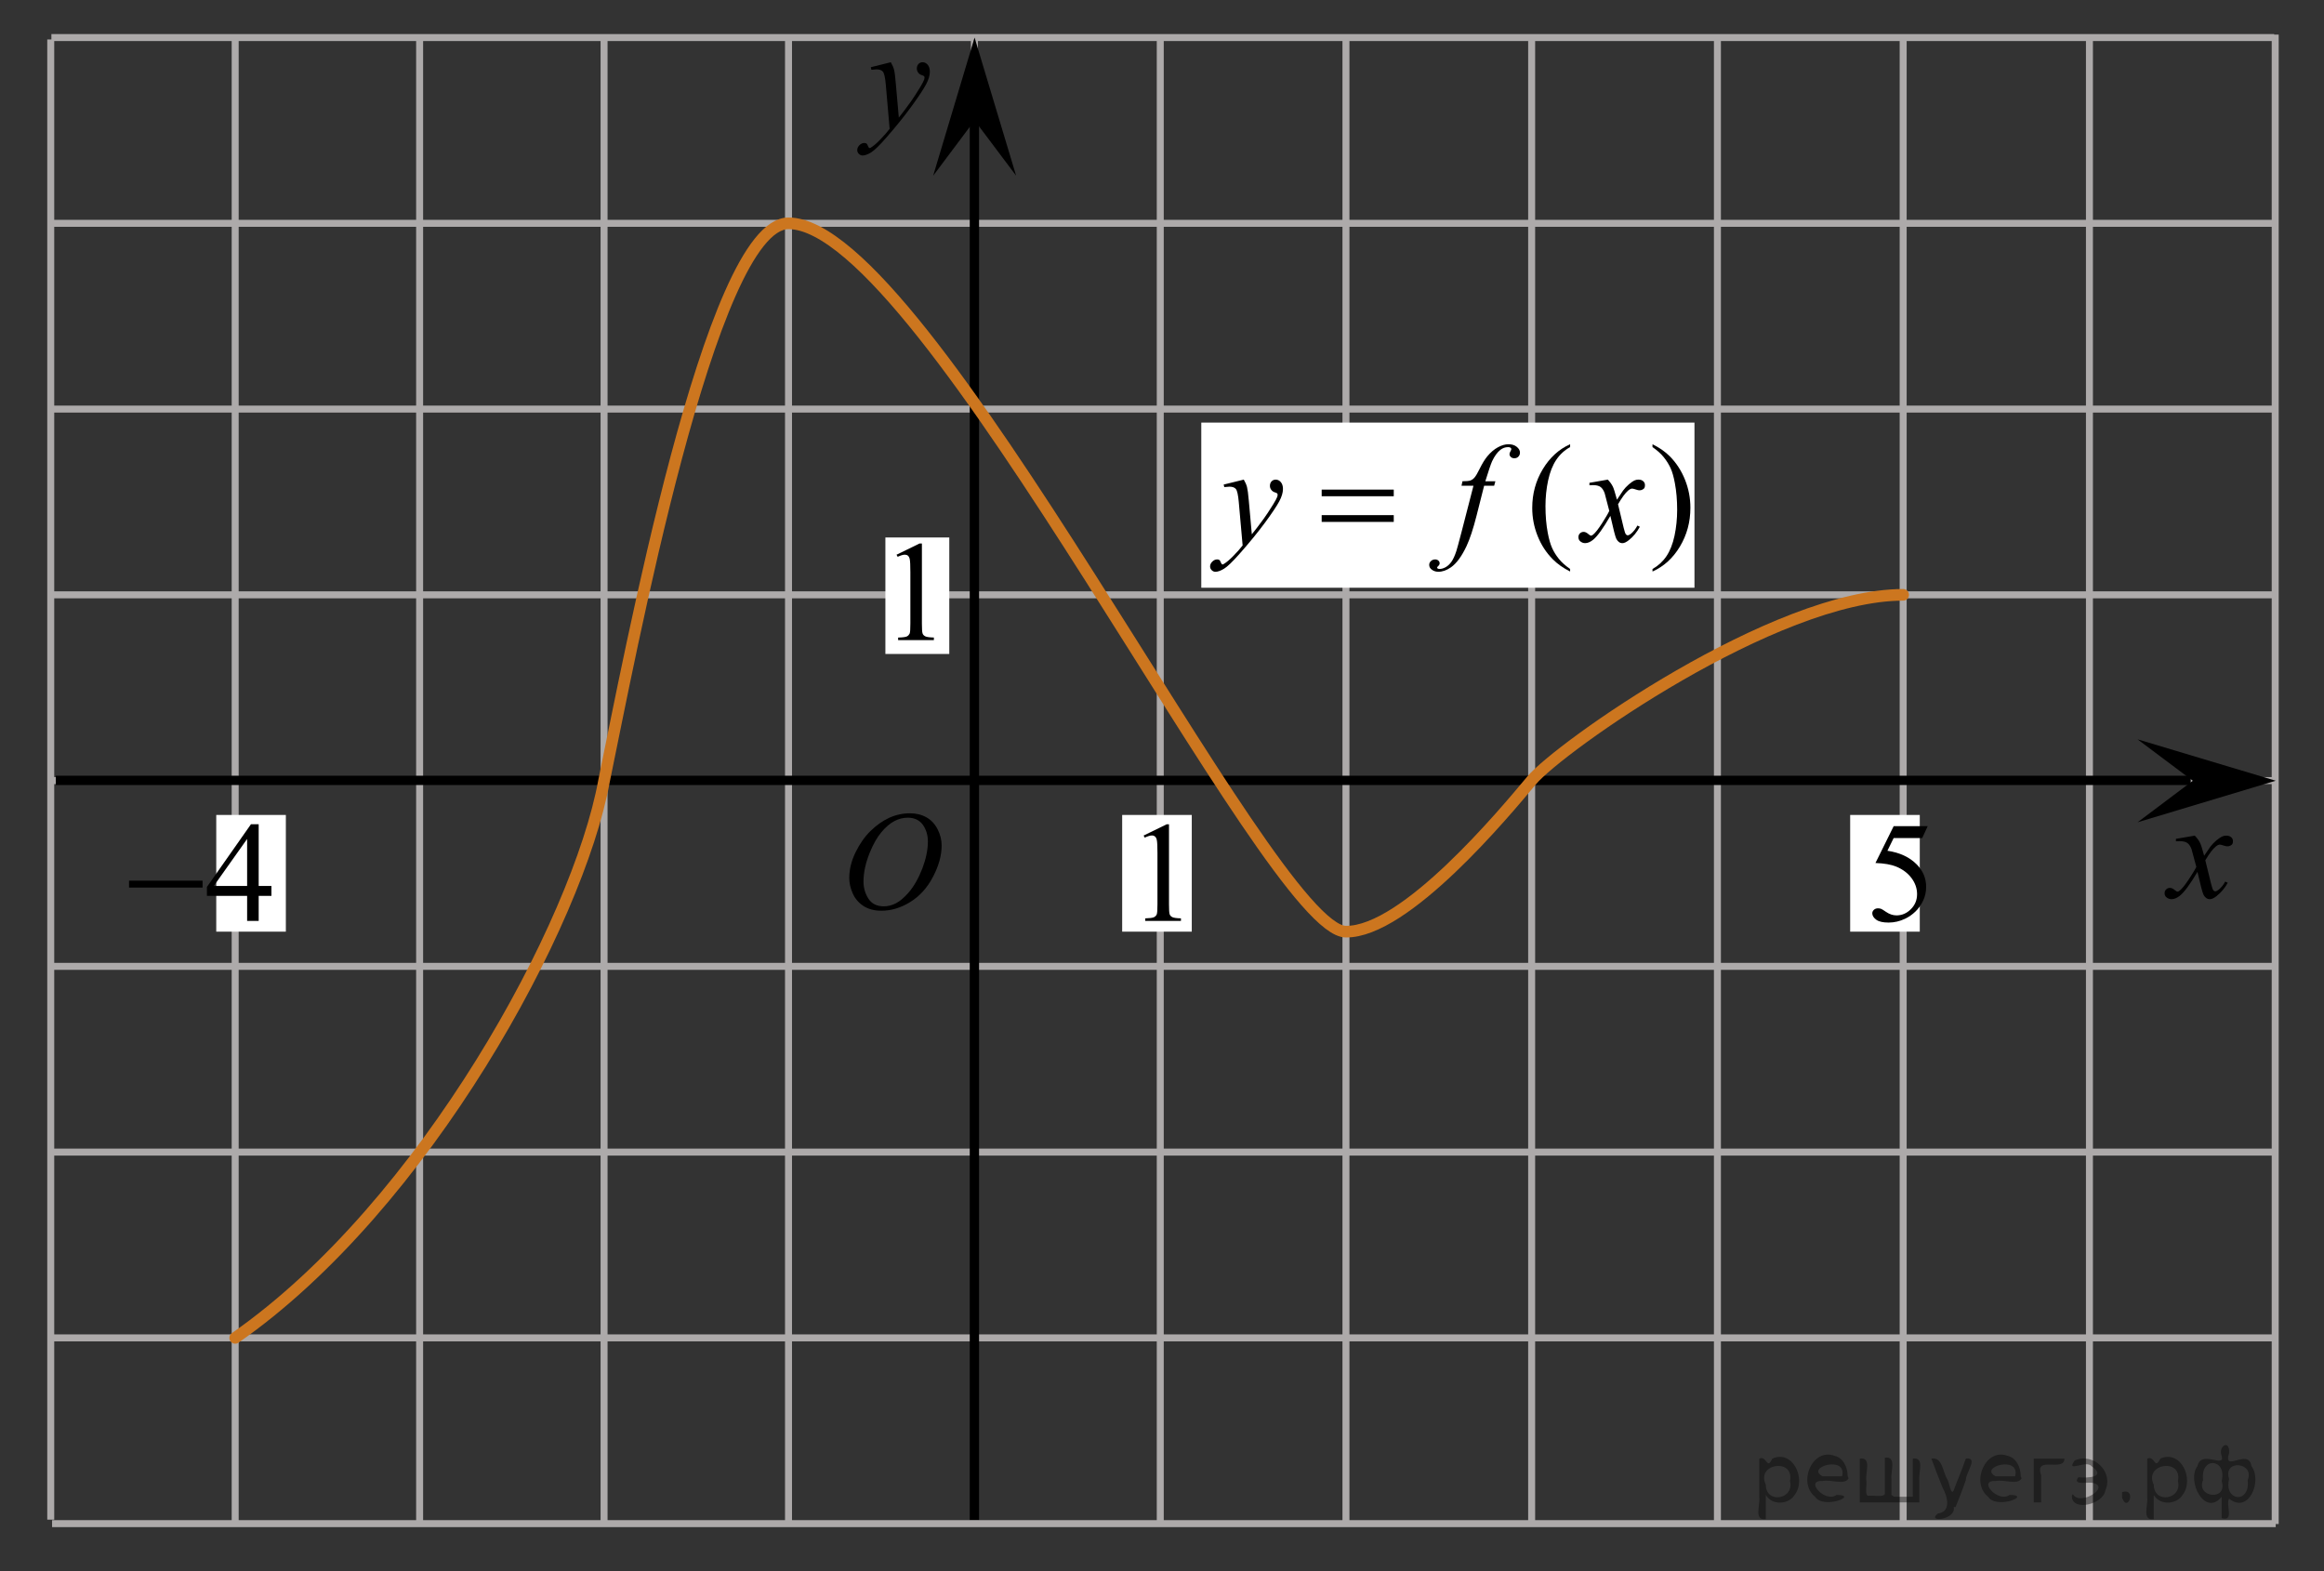
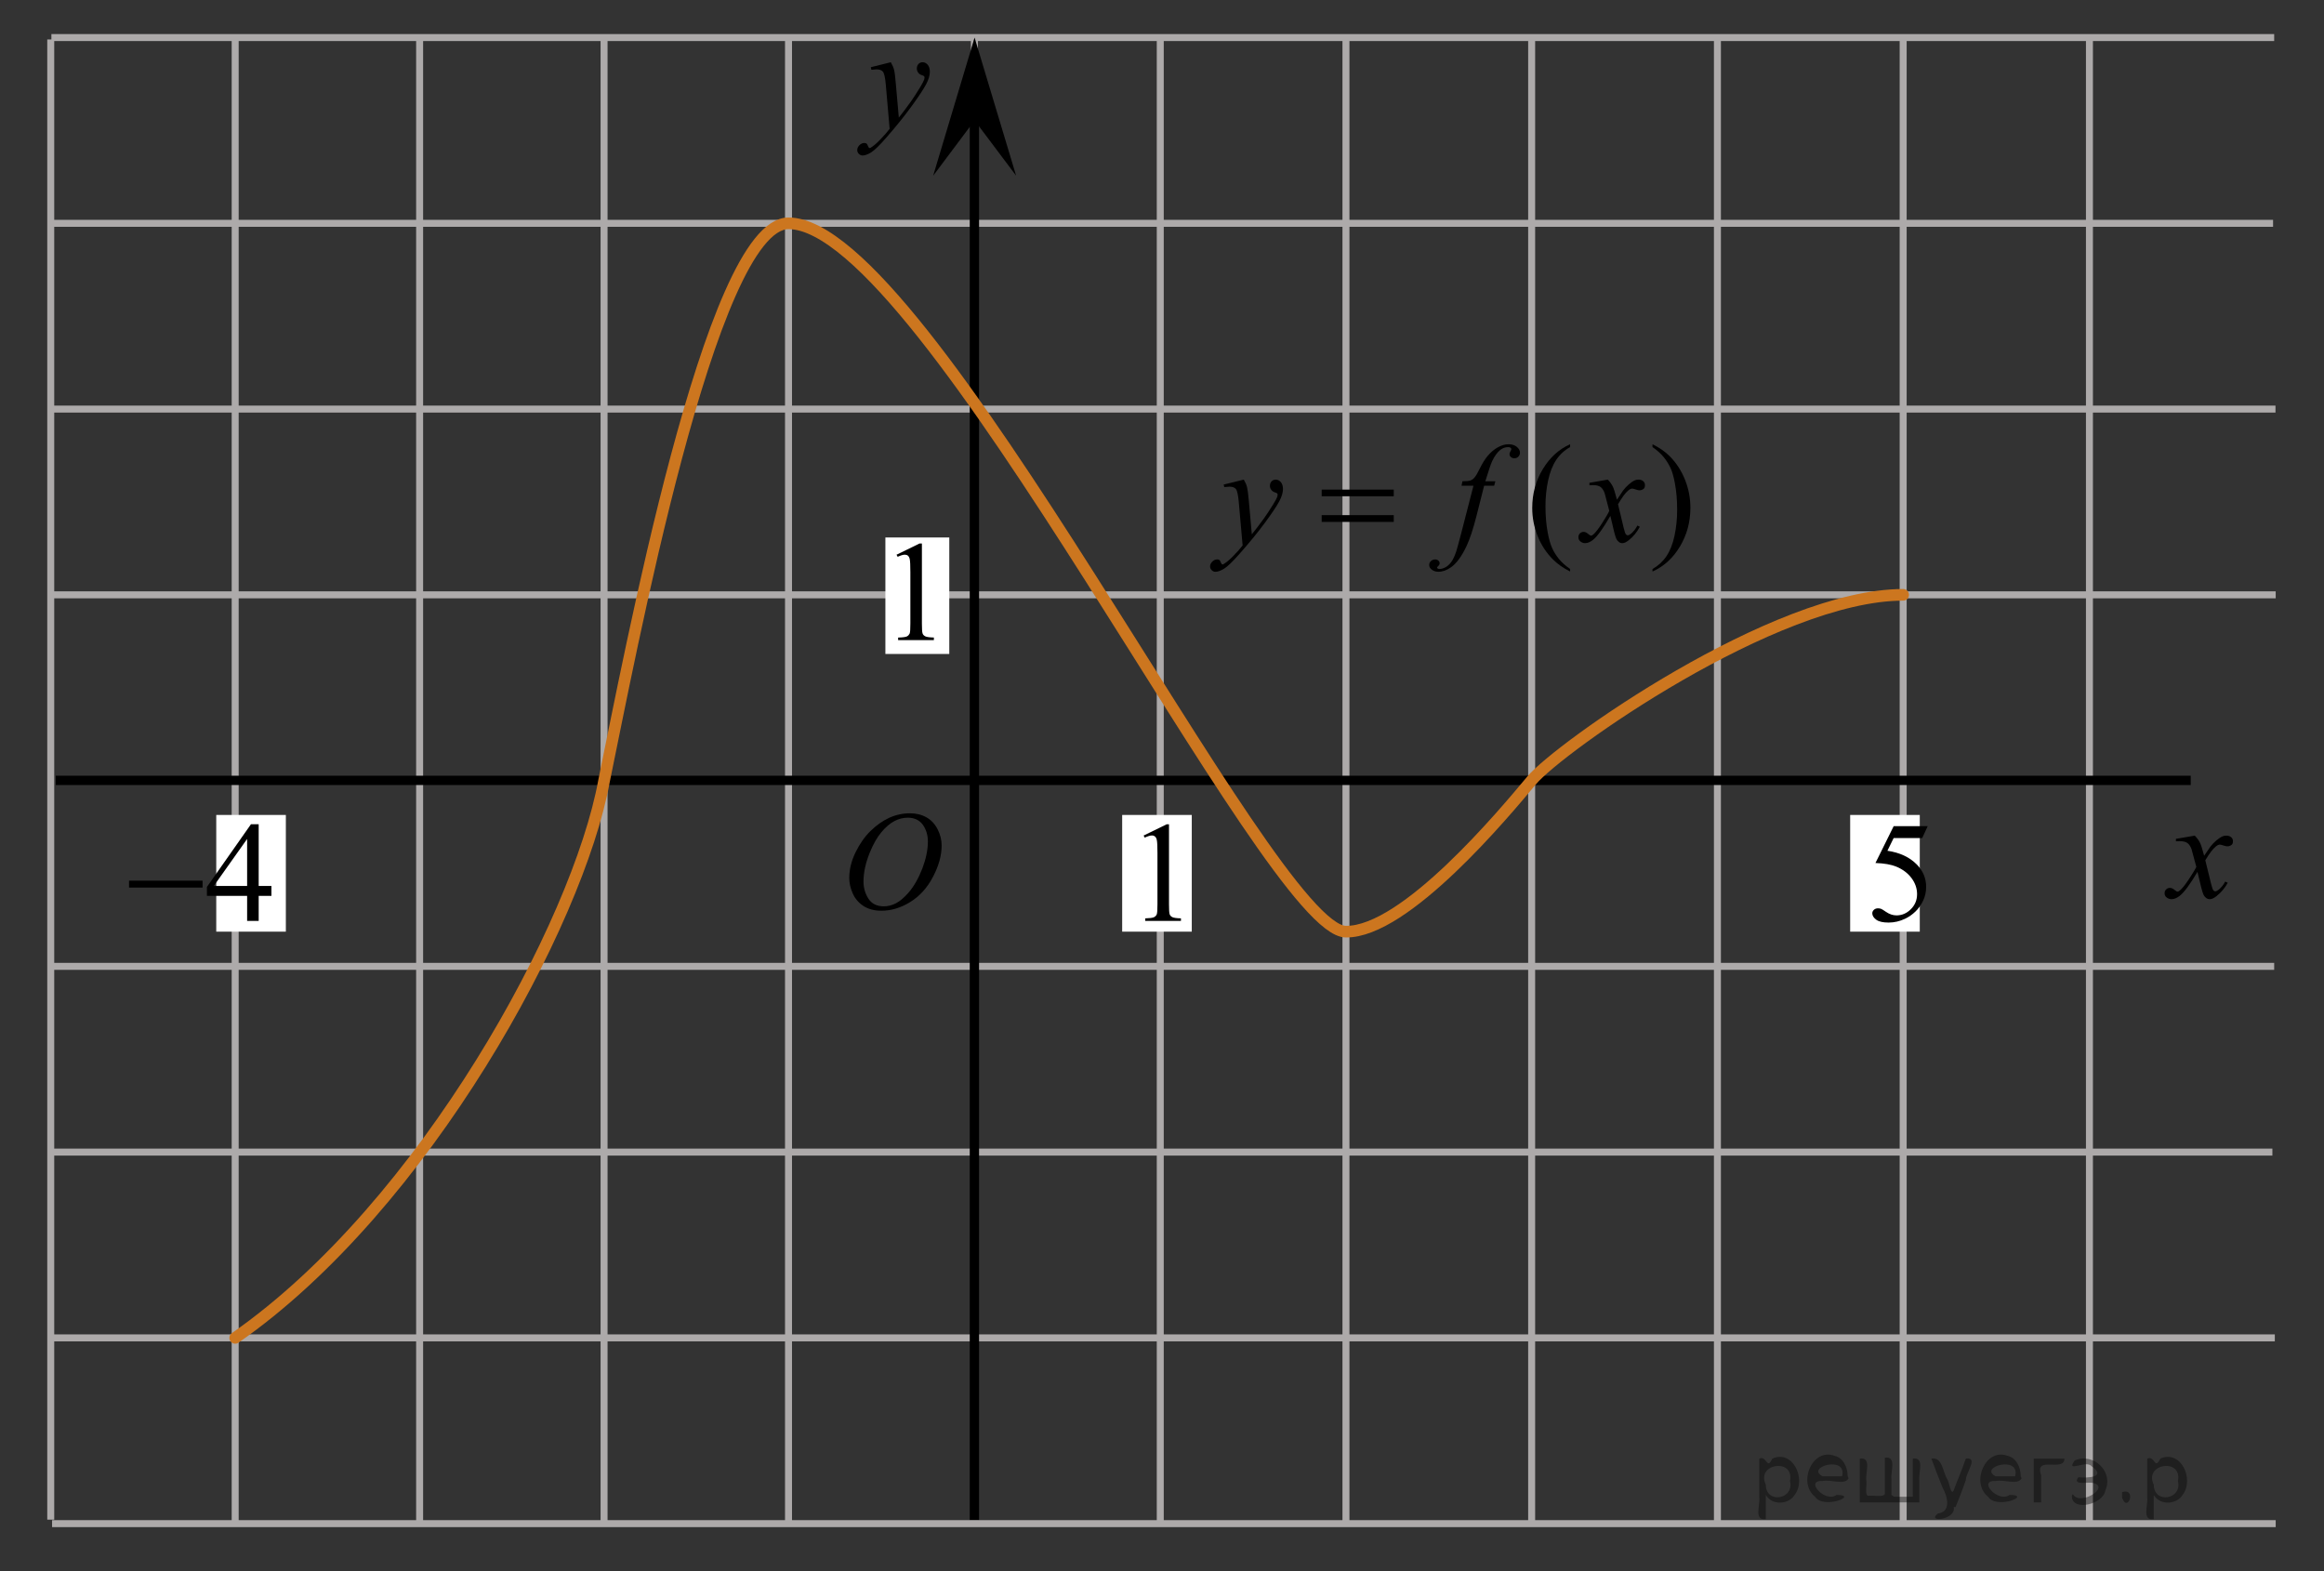
<svg xmlns="http://www.w3.org/2000/svg" xmlns:xlink="http://www.w3.org/1999/xlink" version="1.1" id="Слой_1" x="0px" y="0px" width="249.799px" height="168.898px" viewBox="-163.199 -33.387 249.799 168.898" enable-background="new -163.199 -33.387 249.799 168.898" xml:space="preserve">
  <rect x="-163.199" y="-33.387" width="249.799" height="168.898" fill="#333333" stroke="none" />
  <line fill="none" stroke="#ADAAAA" stroke-width="0.75" stroke-miterlimit="10" x1="-118.095" y1="130.571" x2="-118.095" y2="-29.37" />
  <line fill="none" stroke="#ADAAAA" stroke-width="0.75" stroke-miterlimit="10" x1="-137.92" y1="130.215" x2="-137.92" y2="-29.145" />
  <line fill="none" stroke="#ADAAAA" stroke-width="0.75" stroke-miterlimit="10" x1="61.388" y1="130.414" x2="61.388" y2="-29.145" />
  <line fill="none" stroke="#ADAAAA" stroke-width="0.75" stroke-miterlimit="10" x1="-78.445" y1="130.295" x2="-78.445" y2="-29.047" />
  <line fill="none" stroke="#ADAAAA" stroke-width="0.75" stroke-miterlimit="10" x1="-157.745" y1="90.451" x2="81.052" y2="90.451" />
  <line fill="none" stroke="#ADAAAA" stroke-width="0.75" stroke-miterlimit="10" x1="-157.693" y1="110.419" x2="81.314" y2="110.419" />
  <line fill="none" stroke="#ADAAAA" stroke-width="0.75" stroke-miterlimit="10" x1="-157.675" y1="-9.383" x2="81.126" y2="-9.383" />
  <line fill="none" stroke="#ADAAAA" stroke-width="0.75" stroke-miterlimit="10" x1="-157.622" y1="10.585" x2="81.385" y2="10.585" />
-   <line fill="none" stroke="#ADAAAA" stroke-width="0.75" stroke-miterlimit="10" x1="-157.624" y1="50.517" x2="81.245" y2="50.517" />
  <line fill="none" stroke="#ADAAAA" stroke-width="0.75" stroke-miterlimit="10" x1="-157.624" y1="70.484" x2="81.245" y2="70.484" />
  <line fill="none" stroke="#ADAAAA" stroke-width="0.75" stroke-miterlimit="10" x1="-98.27" y1="130.407" x2="-98.27" y2="-29.37" />
  <line fill="none" stroke="#ADAAAA" stroke-width="0.75" stroke-miterlimit="10" x1="-58.466" y1="129.989" x2="-58.466" y2="-29.37" />
  <line fill="none" stroke="#ADAAAA" stroke-width="0.75" stroke-miterlimit="10" x1="-18.527" y1="130.314" x2="-18.527" y2="-29.216" />
  <line fill="none" stroke="#ADAAAA" stroke-width="0.75" stroke-miterlimit="10" x1="1.433" y1="130.334" x2="1.433" y2="-29.226" />
  <line fill="none" stroke="#ADAAAA" stroke-width="0.75" stroke-miterlimit="10" x1="21.401" y1="130.334" x2="21.401" y2="-29.226" />
  <line fill="none" stroke="#ADAAAA" stroke-width="0.75" stroke-miterlimit="10" x1="41.366" y1="130.334" x2="41.366" y2="-29.226" />
  <line fill="none" stroke="#ADAAAA" stroke-width="0.75" stroke-miterlimit="10" x1="-38.487" y1="130.236" x2="-38.487" y2="-29.292" />
  <line fill="none" stroke="#ADAAAA" stroke-width="0.75" stroke-miterlimit="10" x1="-157.675" y1="-29.35" x2="81.245" y2="-29.35" />
  <line fill="none" stroke="#ADAAAA" stroke-width="0.75" stroke-miterlimit="10" x1="-157.56" y1="30.55" x2="81.408" y2="30.55" />
  <line fill="none" stroke="#000000" stroke-miterlimit="10" x1="-58.464" y1="130.019" x2="-58.464" y2="-24.77" />
  <polygon points="-58.442,-20.44 -62.897,-14.498 -58.445,-29.35 -53.981,-14.504 " />
  <line fill="none" stroke="#000000" stroke-miterlimit="10" x1="-157.201" y1="50.494" x2="72.276" y2="50.494" />
  <rect x="-68.031" y="24.386" fill="#FFFFFF" width="6.867" height="12.52" />
  <g>
    <g>
      <path d="M-66.833,26.239l2.479-1.209h0.248v8.599c0,0.569,0.021,0.927,0.07,1.065c0.047,0.142,0.146,0.247,0.297,0.319    c0.146,0.073,0.457,0.117,0.92,0.127v0.279h-3.842v-0.276c0.479-0.01,0.793-0.051,0.938-0.121    c0.146-0.071,0.229-0.174,0.295-0.297c0.06-0.119,0.082-0.485,0.082-1.101v-5.498c0-0.739-0.021-1.217-0.071-1.428    c-0.033-0.159-0.104-0.275-0.188-0.354c-0.096-0.073-0.203-0.109-0.336-0.109c-0.188,0-0.438,0.077-0.771,0.229L-66.833,26.239z" />
    </g>
  </g>
  <g>
    <g>
      <g>
        <g>
          <g>
            <g>
              <g>
                <g>
                  <g>
                    <g>
                      <g>
                        <g>
                          <g>
                            <g>
                              <g>
                                <g>
                                  <g>
                                    <defs>
                                      <rect id="SVGID_1_" x="-74.861" y="50.526" width="16.438" height="17.872" />
                                    </defs>
                                    <clipPath id="SVGID_2_">
                                      <use xlink:href="#SVGID_1_" overflow="visible" />
                                    </clipPath>
                                    <g clip-path="url(#SVGID_2_)">
                                      <path d="M-65.379,54.032c0.66,0,1.247,0.146,1.761,0.436c0.512,0.286,0.908,0.716,1.195,1.273                    c0.288,0.563,0.438,1.146,0.438,1.755c0,1.07-0.313,2.195-0.937,3.379c-0.618,1.182-1.438,2.075-2.438,2.694                    c-1,0.618-2.028,0.936-3.104,0.936c-0.771,0-1.413-0.175-1.938-0.518c-0.521-0.346-0.896-0.793-1.146-1.354                    c-0.244-0.563-0.367-1.104-0.367-1.634c0-0.938,0.229-1.855,0.676-2.771c0.445-0.912,0.979-1.677,1.604-2.289                    c0.623-0.61,1.289-1.084,1.994-1.414C-66.923,54.198-66.173,54.032-65.379,54.032z M-65.629,54.506                    c-0.487,0-0.979,0.122-1.438,0.366c-0.465,0.243-0.938,0.646-1.396,1.193c-0.462,0.555-0.875,1.278-1.24,2.177                    c-0.451,1.104-0.681,2.146-0.681,3.123c0,0.696,0.183,1.314,0.535,1.854c0.354,0.539,0.903,0.813,1.646,0.813                    c0.442,0,0.891-0.109,1.313-0.332c0.435-0.225,0.875-0.604,1.347-1.141c0.584-0.674,1.069-1.534,1.479-2.579                    c0.396-1.048,0.601-2.021,0.601-2.929c0-0.671-0.185-1.266-0.534-1.776C-64.37,54.765-64.91,54.506-65.629,54.506                    z" />
                                    </g>
                                  </g>
                                </g>
                              </g>
                            </g>
                          </g>
                        </g>
                      </g>
                    </g>
                  </g>
                </g>
              </g>
            </g>
          </g>
        </g>
      </g>
    </g>
  </g>
  <g>
    <g>
      <path d="M-67.448-26.698c0.167,0.288,0.282,0.558,0.348,0.809c0.063,0.251,0.129,0.743,0.189,1.478l0.323,3.661    c0.295-0.356,0.721-0.924,1.28-1.697c0.27-0.377,0.603-0.892,1-1.541c0.238-0.396,0.387-0.674,0.438-0.833    c0.029-0.078,0.044-0.16,0.044-0.244c0-0.056-0.018-0.101-0.052-0.135c-0.034-0.033-0.124-0.075-0.27-0.123    c-0.146-0.047-0.267-0.134-0.359-0.261c-0.093-0.128-0.146-0.271-0.146-0.436c0-0.204,0.062-0.367,0.179-0.491    c0.116-0.124,0.265-0.187,0.438-0.187c0.217,0,0.399,0.092,0.554,0.271c0.149,0.182,0.229,0.432,0.229,0.748    c0,0.393-0.132,0.84-0.396,1.343c-0.267,0.504-0.773,1.276-1.528,2.318s-1.669,2.178-2.743,3.408    c-0.74,0.848-1.289,1.383-1.646,1.604c-0.356,0.222-0.665,0.331-0.92,0.331c-0.149,0-0.285-0.059-0.398-0.175    c-0.115-0.117-0.173-0.252-0.173-0.406c0-0.192,0.079-0.369,0.237-0.527c0.158-0.157,0.332-0.237,0.521-0.237    c0.098,0,0.179,0.021,0.242,0.066c0.038,0.023,0.082,0.096,0.129,0.212c0.047,0.117,0.089,0.194,0.129,0.233    c0.022,0.025,0.054,0.037,0.088,0.037c0.029,0,0.081-0.024,0.154-0.074c0.27-0.169,0.584-0.437,0.938-0.804    c0.472-0.486,0.818-0.883,1.044-1.189l-0.41-4.719c-0.067-0.778-0.173-1.253-0.311-1.421c-0.137-0.168-0.367-0.253-0.689-0.253    c-0.104,0-0.287,0.016-0.553,0.044l-0.064-0.274L-67.448-26.698z" />
    </g>
  </g>
  <rect x="-42.58" y="54.211" fill="#FFFFFF" width="7.481" height="12.544" />
  <path fill="none" stroke="#0A990A" stroke-width="1.25" stroke-linecap="round" stroke-linejoin="round" stroke-miterlimit="8" d="  M-158.007-29.37" />
  <path fill="none" stroke="#0A990A" stroke-width="1.25" stroke-linecap="round" stroke-linejoin="round" stroke-miterlimit="8" d="  M-158.007-29.37" />
  <path fill="none" stroke="#0A990A" stroke-width="1.25" stroke-linecap="round" stroke-linejoin="round" stroke-miterlimit="8" d="  M-163.199-33.387" />
  <path fill="none" stroke="#0A990A" stroke-width="1.25" stroke-linecap="round" stroke-linejoin="round" stroke-miterlimit="8" d="  M-161.492-31.807" />
  <path fill="none" stroke="#0A990A" stroke-width="1.25" stroke-linecap="round" stroke-linejoin="round" stroke-miterlimit="8" d="  M86.599,135.511" />
  <path fill="none" stroke="#0A990A" stroke-width="1.25" stroke-linecap="round" stroke-linejoin="round" stroke-miterlimit="8" d="  M86.599,135.511" />
  <path fill="none" stroke="#0A990A" stroke-width="1.25" stroke-linecap="round" stroke-linejoin="round" stroke-miterlimit="8" d="  M81.408,130.427" />
  <path fill="none" stroke="#0A990A" stroke-width="1.25" stroke-linecap="round" stroke-linejoin="round" stroke-miterlimit="8" d="  M83.115,132.427" />
  <g>
    <g>
      <path d="M-40.274,56.423l2.48-1.209h0.247v8.6c0,0.568,0.021,0.928,0.067,1.063c0.047,0.143,0.146,0.248,0.297,0.321    c0.149,0.072,0.457,0.116,0.92,0.127v0.274h-3.842v-0.271c0.479-0.014,0.793-0.055,0.938-0.123c0.145-0.071,0.23-0.17,0.297-0.293    c0.057-0.124,0.082-0.489,0.082-1.104v-5.497c0-0.737-0.023-1.218-0.073-1.428c-0.034-0.159-0.104-0.274-0.19-0.354    c-0.093-0.075-0.199-0.112-0.334-0.112c-0.188,0-0.438,0.078-0.771,0.231L-40.274,56.423z" />
    </g>
  </g>
  <path fill="none" stroke="#CC761F" stroke-width="1.25" stroke-linecap="round" stroke-miterlimit="10" d="M-137.92,110.419  c20.365-14.181,36.865-44.556,39.65-59.88c2.682-12.878,11.436-59.922,19.825-59.922c14.806,0,51.696,76.155,59.918,76.138  C-12.138,66.822-1.495,54,1.433,50.494S27.537,30.55,41.366,30.55" />
-   <rect x="-34.076" y="12.037" fill="#FFFFFF" width="53.01" height="17.75" />
  <g>
    <g>
      <path d="M5.568,27.772v0.271c-0.742-0.373-1.362-0.809-1.858-1.309c-0.708-0.711-1.254-1.55-1.638-2.517    c-0.385-0.966-0.576-1.968-0.576-3.008c0-1.52,0.376-2.906,1.129-4.158c0.753-1.253,1.733-2.146,2.943-2.688v0.309    c-0.604,0.333-1.103,0.789-1.49,1.368s-0.68,1.313-0.871,2.199c-0.192,0.887-0.288,1.813-0.288,2.78    c0,1.049,0.081,2.002,0.244,2.858c0.127,0.678,0.282,1.221,0.465,1.629c0.182,0.409,0.427,0.805,0.733,1.182    C4.669,27.068,5.072,27.426,5.568,27.772z" />
      <path d="M14.422,14.673v-0.309c0.748,0.368,1.37,0.802,1.867,1.302c0.704,0.716,1.247,1.556,1.631,2.521    c0.384,0.964,0.576,1.967,0.576,3.011c0,1.52-0.375,2.906-1.125,4.159s-1.733,2.146-2.948,2.688v-0.271    c0.604-0.339,1.104-0.795,1.494-1.372c0.391-0.576,0.681-1.311,0.871-2.199c0.188-0.89,0.284-1.817,0.284-2.783    c0-1.044-0.081-1.998-0.243-2.86c-0.123-0.677-0.277-1.219-0.461-1.625c-0.187-0.406-0.43-0.8-0.734-1.178    C15.328,15.376,14.924,15.017,14.422,14.673z" />
    </g>
    <g>
      <path d="M-29.508,18.166c0.167,0.285,0.282,0.55,0.347,0.798c0.063,0.248,0.128,0.734,0.192,1.46l0.324,3.618    c0.295-0.353,0.724-0.912,1.283-1.677c0.271-0.373,0.605-0.88,1.003-1.522c0.241-0.392,0.391-0.667,0.443-0.821    c0.029-0.079,0.044-0.16,0.044-0.243c0-0.055-0.018-0.1-0.052-0.133c-0.034-0.034-0.124-0.075-0.27-0.121    c-0.145-0.046-0.266-0.134-0.359-0.259c-0.098-0.125-0.146-0.269-0.146-0.431c0-0.201,0.061-0.362,0.178-0.484    c0.117-0.121,0.267-0.185,0.441-0.185c0.217,0,0.401,0.09,0.554,0.271c0.152,0.179,0.229,0.425,0.229,0.737    c0,0.389-0.133,0.83-0.398,1.327c-0.265,0.497-0.775,1.261-1.534,2.291s-1.676,2.152-2.752,3.368    c-0.744,0.839-1.293,1.368-1.653,1.586s-0.667,0.327-0.922,0.327c-0.152,0-0.286-0.059-0.402-0.173    c-0.116-0.115-0.173-0.249-0.173-0.401c0-0.19,0.08-0.365,0.239-0.521c0.16-0.157,0.333-0.235,0.521-0.235    c0.1,0,0.18,0.021,0.244,0.065c0.04,0.023,0.083,0.096,0.129,0.211c0.047,0.113,0.09,0.19,0.129,0.229    c0.024,0.024,0.055,0.037,0.088,0.037c0.03,0,0.081-0.024,0.155-0.073c0.271-0.167,0.585-0.432,0.945-0.794    c0.472-0.479,0.819-0.873,1.048-1.177l-0.414-4.662c-0.069-0.77-0.172-1.239-0.312-1.405c-0.138-0.167-0.368-0.25-0.692-0.25    c-0.104,0-0.288,0.017-0.554,0.044l-0.065-0.271L-29.508,18.166z" />
      <path d="M-2.465,18.342l-0.134,0.485h-1.077l-0.813,3.213c-0.358,1.417-0.721,2.513-1.084,3.287    c-0.517,1.093-1.072,1.848-1.667,2.265c-0.453,0.318-0.904,0.479-1.357,0.479c-0.295,0-0.546-0.088-0.752-0.266    c-0.152-0.123-0.229-0.281-0.229-0.479c0-0.157,0.063-0.293,0.188-0.408s0.278-0.173,0.462-0.173c0.133,0,0.244,0.042,0.336,0.125    c0.091,0.083,0.136,0.179,0.136,0.287c0,0.107-0.052,0.208-0.155,0.302c-0.079,0.068-0.117,0.12-0.117,0.154    c0,0.044,0.018,0.078,0.053,0.103c0.044,0.034,0.112,0.053,0.207,0.053c0.211,0,0.434-0.066,0.667-0.198    c0.232-0.132,0.44-0.33,0.624-0.592c0.182-0.264,0.354-0.643,0.517-1.138c0.069-0.206,0.253-0.885,0.554-2.036l1.284-4.979h-1.284    l0.104-0.485c0.407,0,0.693-0.026,0.854-0.084c0.163-0.057,0.313-0.165,0.446-0.322c0.135-0.159,0.312-0.457,0.528-0.896    c0.29-0.588,0.566-1.044,0.834-1.368c0.363-0.437,0.746-0.764,1.146-0.98c0.401-0.219,0.779-0.327,1.134-0.327    c0.374,0,0.675,0.094,0.899,0.283c0.227,0.188,0.339,0.394,0.339,0.612c0,0.173-0.057,0.316-0.17,0.436    c-0.112,0.119-0.258,0.176-0.435,0.176c-0.153,0-0.277-0.044-0.373-0.132c-0.097-0.088-0.146-0.193-0.146-0.316    c0-0.079,0.032-0.175,0.097-0.291c0.063-0.115,0.097-0.19,0.097-0.23c0-0.068-0.022-0.12-0.066-0.154    c-0.063-0.049-0.157-0.073-0.28-0.073c-0.311,0-0.588,0.1-0.833,0.294c-0.329,0.262-0.625,0.667-0.887,1.223    c-0.133,0.29-0.376,1.007-0.729,2.153L-2.465,18.342L-2.465,18.342z" />
      <path d="M9.621,18.166c0.241,0.255,0.423,0.51,0.546,0.766c0.088,0.177,0.232,0.641,0.437,1.391l0.648-0.972    c0.172-0.234,0.381-0.459,0.627-0.674c0.246-0.213,0.462-0.357,0.648-0.438c0.118-0.049,0.248-0.074,0.392-0.074    c0.211,0,0.38,0.058,0.505,0.169c0.125,0.112,0.188,0.25,0.188,0.412c0,0.188-0.037,0.314-0.111,0.382    c-0.138,0.123-0.295,0.186-0.472,0.186c-0.104,0-0.215-0.022-0.332-0.066c-0.231-0.078-0.388-0.118-0.466-0.118    c-0.117,0-0.259,0.069-0.42,0.206c-0.306,0.255-0.67,0.748-1.093,1.479l0.605,2.528c0.094,0.389,0.172,0.619,0.234,0.695    c0.064,0.076,0.129,0.114,0.192,0.114c0.104,0,0.224-0.058,0.361-0.169c0.271-0.228,0.502-0.521,0.692-0.883l0.259,0.133    c-0.311,0.579-0.703,1.059-1.182,1.439c-0.271,0.216-0.5,0.323-0.686,0.323c-0.276,0-0.495-0.154-0.657-0.463    c-0.104-0.191-0.317-1.016-0.643-2.471c-0.769,1.328-1.383,2.184-1.846,2.564c-0.3,0.245-0.59,0.368-0.871,0.368    c-0.195,0-0.376-0.071-0.539-0.213c-0.117-0.108-0.177-0.252-0.177-0.435c0-0.161,0.054-0.297,0.162-0.403    c0.112-0.107,0.245-0.16,0.401-0.16c0.158,0,0.325,0.079,0.503,0.235c0.128,0.111,0.226,0.169,0.295,0.169    c0.059,0,0.135-0.039,0.229-0.118c0.231-0.188,0.546-0.588,0.944-1.206c0.397-0.618,0.659-1.064,0.782-1.338    c-0.307-1.191-0.472-1.821-0.494-1.892c-0.113-0.316-0.262-0.544-0.443-0.676c-0.181-0.132-0.45-0.199-0.804-0.199    c-0.113,0-0.244,0.006-0.392,0.017V18.51L9.621,18.166z" />
    </g>
    <g>
      <path d="M-21.136,19.24h7.747v0.713h-7.747V19.24z M-21.136,21.984h7.747v0.728h-7.747V21.984z" />
    </g>
  </g>
  <line fill="none" stroke="#ADAAAA" stroke-width="0.75" stroke-miterlimit="10" x1="-157.6" y1="130.386" x2="81.408" y2="130.386" />
-   <line fill="none" stroke="#ADAAAA" stroke-width="0.75" stroke-miterlimit="10" x1="81.355" y1="130.427" x2="81.355" y2="-29.668" />
  <g>
    <g>
      <path d="M72.71,56.435c0.248,0.255,0.436,0.51,0.563,0.766c0.092,0.176,0.239,0.641,0.447,1.391l0.668-0.972    c0.177-0.234,0.392-0.459,0.646-0.674c0.255-0.213,0.478-0.357,0.667-0.438c0.122-0.05,0.259-0.074,0.401-0.074    c0.218,0,0.392,0.058,0.521,0.169c0.129,0.112,0.19,0.25,0.19,0.412c0,0.188-0.038,0.313-0.112,0.382    c-0.143,0.123-0.305,0.185-0.483,0.185c-0.106,0-0.221-0.021-0.342-0.065c-0.238-0.078-0.397-0.118-0.479-0.118    c-0.121,0-0.265,0.069-0.432,0.206c-0.314,0.255-0.688,0.748-1.123,1.479l0.622,2.529c0.096,0.388,0.177,0.619,0.242,0.695    c0.063,0.076,0.132,0.113,0.193,0.113c0.106,0,0.23-0.056,0.372-0.169c0.278-0.227,0.52-0.521,0.713-0.882l0.27,0.132    c-0.318,0.579-0.727,1.06-1.214,1.44c-0.278,0.216-0.517,0.323-0.705,0.323c-0.283,0-0.512-0.154-0.678-0.463    c-0.105-0.191-0.325-1.016-0.659-2.472c-0.789,1.329-1.422,2.185-1.896,2.565c-0.309,0.245-0.604,0.368-0.896,0.368    c-0.202,0-0.39-0.071-0.557-0.213c-0.12-0.108-0.183-0.252-0.183-0.435c0-0.162,0.057-0.296,0.167-0.403    c0.111-0.108,0.247-0.162,0.409-0.162s0.334,0.079,0.517,0.234c0.132,0.112,0.232,0.169,0.304,0.169    c0.063,0,0.142-0.039,0.234-0.118c0.236-0.188,0.563-0.588,0.971-1.205c0.41-0.618,0.681-1.064,0.808-1.339    c-0.313-1.19-0.482-1.82-0.511-1.891c-0.114-0.317-0.269-0.544-0.453-0.676c-0.188-0.132-0.465-0.199-0.827-0.199    c-0.116,0-0.25,0.006-0.4,0.016V56.78L72.71,56.435z" />
    </g>
  </g>
-   <polygon points="72.499,50.535 66.556,46.081 81.408,50.532 66.565,54.997 " />
  <line fill="none" stroke="#ADAAAA" stroke-width="0.75" stroke-miterlimit="10" x1="-157.745" y1="129.957" x2="-157.745" y2="-29.145" />
  <rect x="-139.955" y="54.211" fill="#FFFFFF" width="7.481" height="12.544" />
  <g>
    <g>
      <path d="M-134.024,61.844v1.066h-1.37v2.688h-1.242v-2.688h-4.322V61.95l4.736-6.744h0.828v6.638H-134.024z M-136.636,61.844    v-5.054l-3.584,5.054H-136.636z" />
    </g>
    <g>
      <path d="M-149.329,61.274h7.905v0.743h-7.905V61.274z" />
    </g>
  </g>
  <rect x="35.67" y="54.211" fill="#FFFFFF" width="7.481" height="12.544" />
  <g>
    <g>
      <path d="M44.002,55.417l-0.588,1.276h-3.071l-0.67,1.367c1.329,0.195,2.384,0.688,3.162,1.479    c0.667,0.681,1.001,1.482,1.001,2.403c0,0.536-0.109,1.032-0.327,1.487c-0.219,0.456-0.493,0.844-0.825,1.164    c-0.331,0.32-0.7,0.578-1.106,0.773c-0.577,0.275-1.17,0.413-1.776,0.413c-0.613,0-1.059-0.104-1.337-0.312    s-0.418-0.437-0.418-0.687c0-0.14,0.058-0.264,0.174-0.372c0.115-0.107,0.261-0.161,0.437-0.161c0.13,0,0.244,0.02,0.343,0.06    c0.098,0.04,0.265,0.143,0.5,0.308c0.377,0.261,0.758,0.391,1.145,0.391c0.587,0,1.104-0.222,1.547-0.665    c0.444-0.443,0.667-0.982,0.667-1.618c0-0.616-0.198-1.19-0.595-1.724s-0.944-0.945-1.642-1.235    c-0.547-0.225-1.293-0.355-2.236-0.39l1.958-3.958H44.002z" />
    </g>
  </g>
  <g style="stroke:none;fill:#000;fill-opacity:0.4">
    <path d="m 26.6,127.4 c 0,0.8 0,1.6 0,2.5 -1.3,0.2 -0.6,-1.5 -0.7,-2.3 0,-1.4 0,-2.8 0,-4.2 0.8,-0.4 0.8,1.3 1.4,0.0 2.2,-1.0 3.7,2.2 2.4,3.9 -0.6,1.0 -2.4,1.2 -3.1,0.0 z m 2.6,-1.6 c 0.5,-2.5 -3.7,-1.9 -2.6,0.4 0.0,2.1 3.1,1.6 2.6,-0.4 z" />
    <path d="m 35.5,125.5 c -0.4,0.8 -1.9,0.1 -2.8,0.3 -2.0,-0.1 0.3,2.4 1.5,1.5 2.5,0.0 -1.4,1.6 -2.3,0.2 -1.9,-1.5 -0.3,-5.3 2.1,-4.4 0.9,0.2 1.4,1.2 1.4,2.2 z m -0.7,-0.2 c 0.6,-2.3 -4.0,-1.0 -2.1,0.0 0.7,0 1.4,-0.0 2.1,-0.0 z" />
    <path d="m 40.4,127.5 c 0.6,0 1.3,0 2.0,0 0,-1.3 0,-2.7 0,-4.1 1.3,-0.2 0.6,1.5 0.7,2.3 0,0.8 0,1.6 0,2.4 -2.1,0 -4.2,0 -6.4,0 0,-1.5 0,-3.1 0,-4.7 1.3,-0.2 0.6,1.5 0.7,2.3 0.1,0.5 -0.2,1.6 0.2,1.7 0.5,-0.1 1.6,0.2 1.8,-0.2 0,-1.3 0,-2.6 0,-3.9 1.3,-0.2 0.6,1.5 0.7,2.3 0,0.5 0,1.1 0,1.7 z" />
    <path d="m 46.8,128.6 c 0.3,1.4 -3.0,1.7 -1.7,0.7 1.5,-0.2 1.0,-1.9 0.5,-2.8 -0.4,-1.0 -0.8,-2.0 -1.2,-3.1 1.2,-0.2 1.2,1.4 1.7,2.2 0.2,0.2 0.4,1.9 0.7,1.2 0.4,-1.1 0.9,-2.2 1.3,-3.4 1.4,-0.2 0.0,1.5 -0.0,2.3 -0.3,0.9 -0.7,1.9 -1.1,2.9 z" />
    <path d="m 54.1,125.5 c -0.4,0.8 -1.9,0.1 -2.8,0.3 -2.0,-0.1 0.3,2.4 1.5,1.5 2.5,0.0 -1.4,1.6 -2.3,0.2 -1.9,-1.5 -0.3,-5.3 2.1,-4.4 0.9,0.2 1.4,1.2 1.4,2.2 z m -0.7,-0.2 c 0.6,-2.3 -4.0,-1.0 -2.1,0.0 0.7,0 1.4,-0.0 2.1,-0.0 z" />
    <path d="m 55.4,128.1 c 0,-1.5 0,-3.1 0,-4.7 1.1,0 2.2,0 3.3,0 0.0,1.5 -3.3,-0.4 -2.5,1.8 0,0.9 0,1.9 0,2.9 -0.2,0 -0.5,0 -0.7,0 z" />
    <path d="m 59.6,127.2 c 0.7,1.4 4.2,-0.8 2.1,-1.2 -0.5,-0.1 -2.2,0.3 -1.5,-0.6 1.0,0.1 3.1,0.0 1.4,-1.2 -0.6,-0.7 -2.8,0.8 -1.8,-0.6 2.0,-0.9 4.2,1.2 3.3,3.2 -0.2,1.5 -3.5,2.3 -3.6,0.7 l 0,-0.1 0,-0.0 0,0 z" />
    <path d="m 64.9,127.0 c 1.6,-0.5 0.6,2.3 -0.0,0.6 -0.0,-0.2 0.0,-0.4 0.0,-0.6 z" />
    <path d="m 68.3,127.4 c 0,0.8 0,1.6 0,2.5 -1.3,0.2 -0.6,-1.5 -0.7,-2.3 0,-1.4 0,-2.8 0,-4.2 0.8,-0.4 0.8,1.3 1.4,0.0 2.2,-1.0 3.7,2.2 2.4,3.9 -0.6,1.0 -2.4,1.2 -3.1,0.0 z m 2.6,-1.6 c 0.5,-2.5 -3.7,-1.9 -2.6,0.4 0.0,2.1 3.1,1.6 2.6,-0.4 z" />
-     <path d="m 73.6,125.7 c -0.8,1.9 2.7,2.3 2.0,0.1 0.6,-2.4 -2.3,-2.7 -2.0,-0.1 z m 2.0,4.2 c 0,-0.8 0,-1.6 0,-2.4 -1.8,2.2 -3.8,-1.7 -2.6,-3.3 0.4,-1.8 3.0,0.3 2.6,-1.1 -0.4,-1.1 0.9,-1.8 0.8,-0.3 -0.7,2.2 2.1,-0.6 2.4,1.4 1.2,1.6 -0.3,5.2 -2.4,3.5 -0.4,0.6 0.6,2.5 -0.8,2.1 z m 2.8,-4.2 c 0.8,-1.9 -2.7,-2.3 -2.0,-0.1 -0.6,2.4 2.3,2.7 2.0,0.1 z" />
  </g>
</svg>